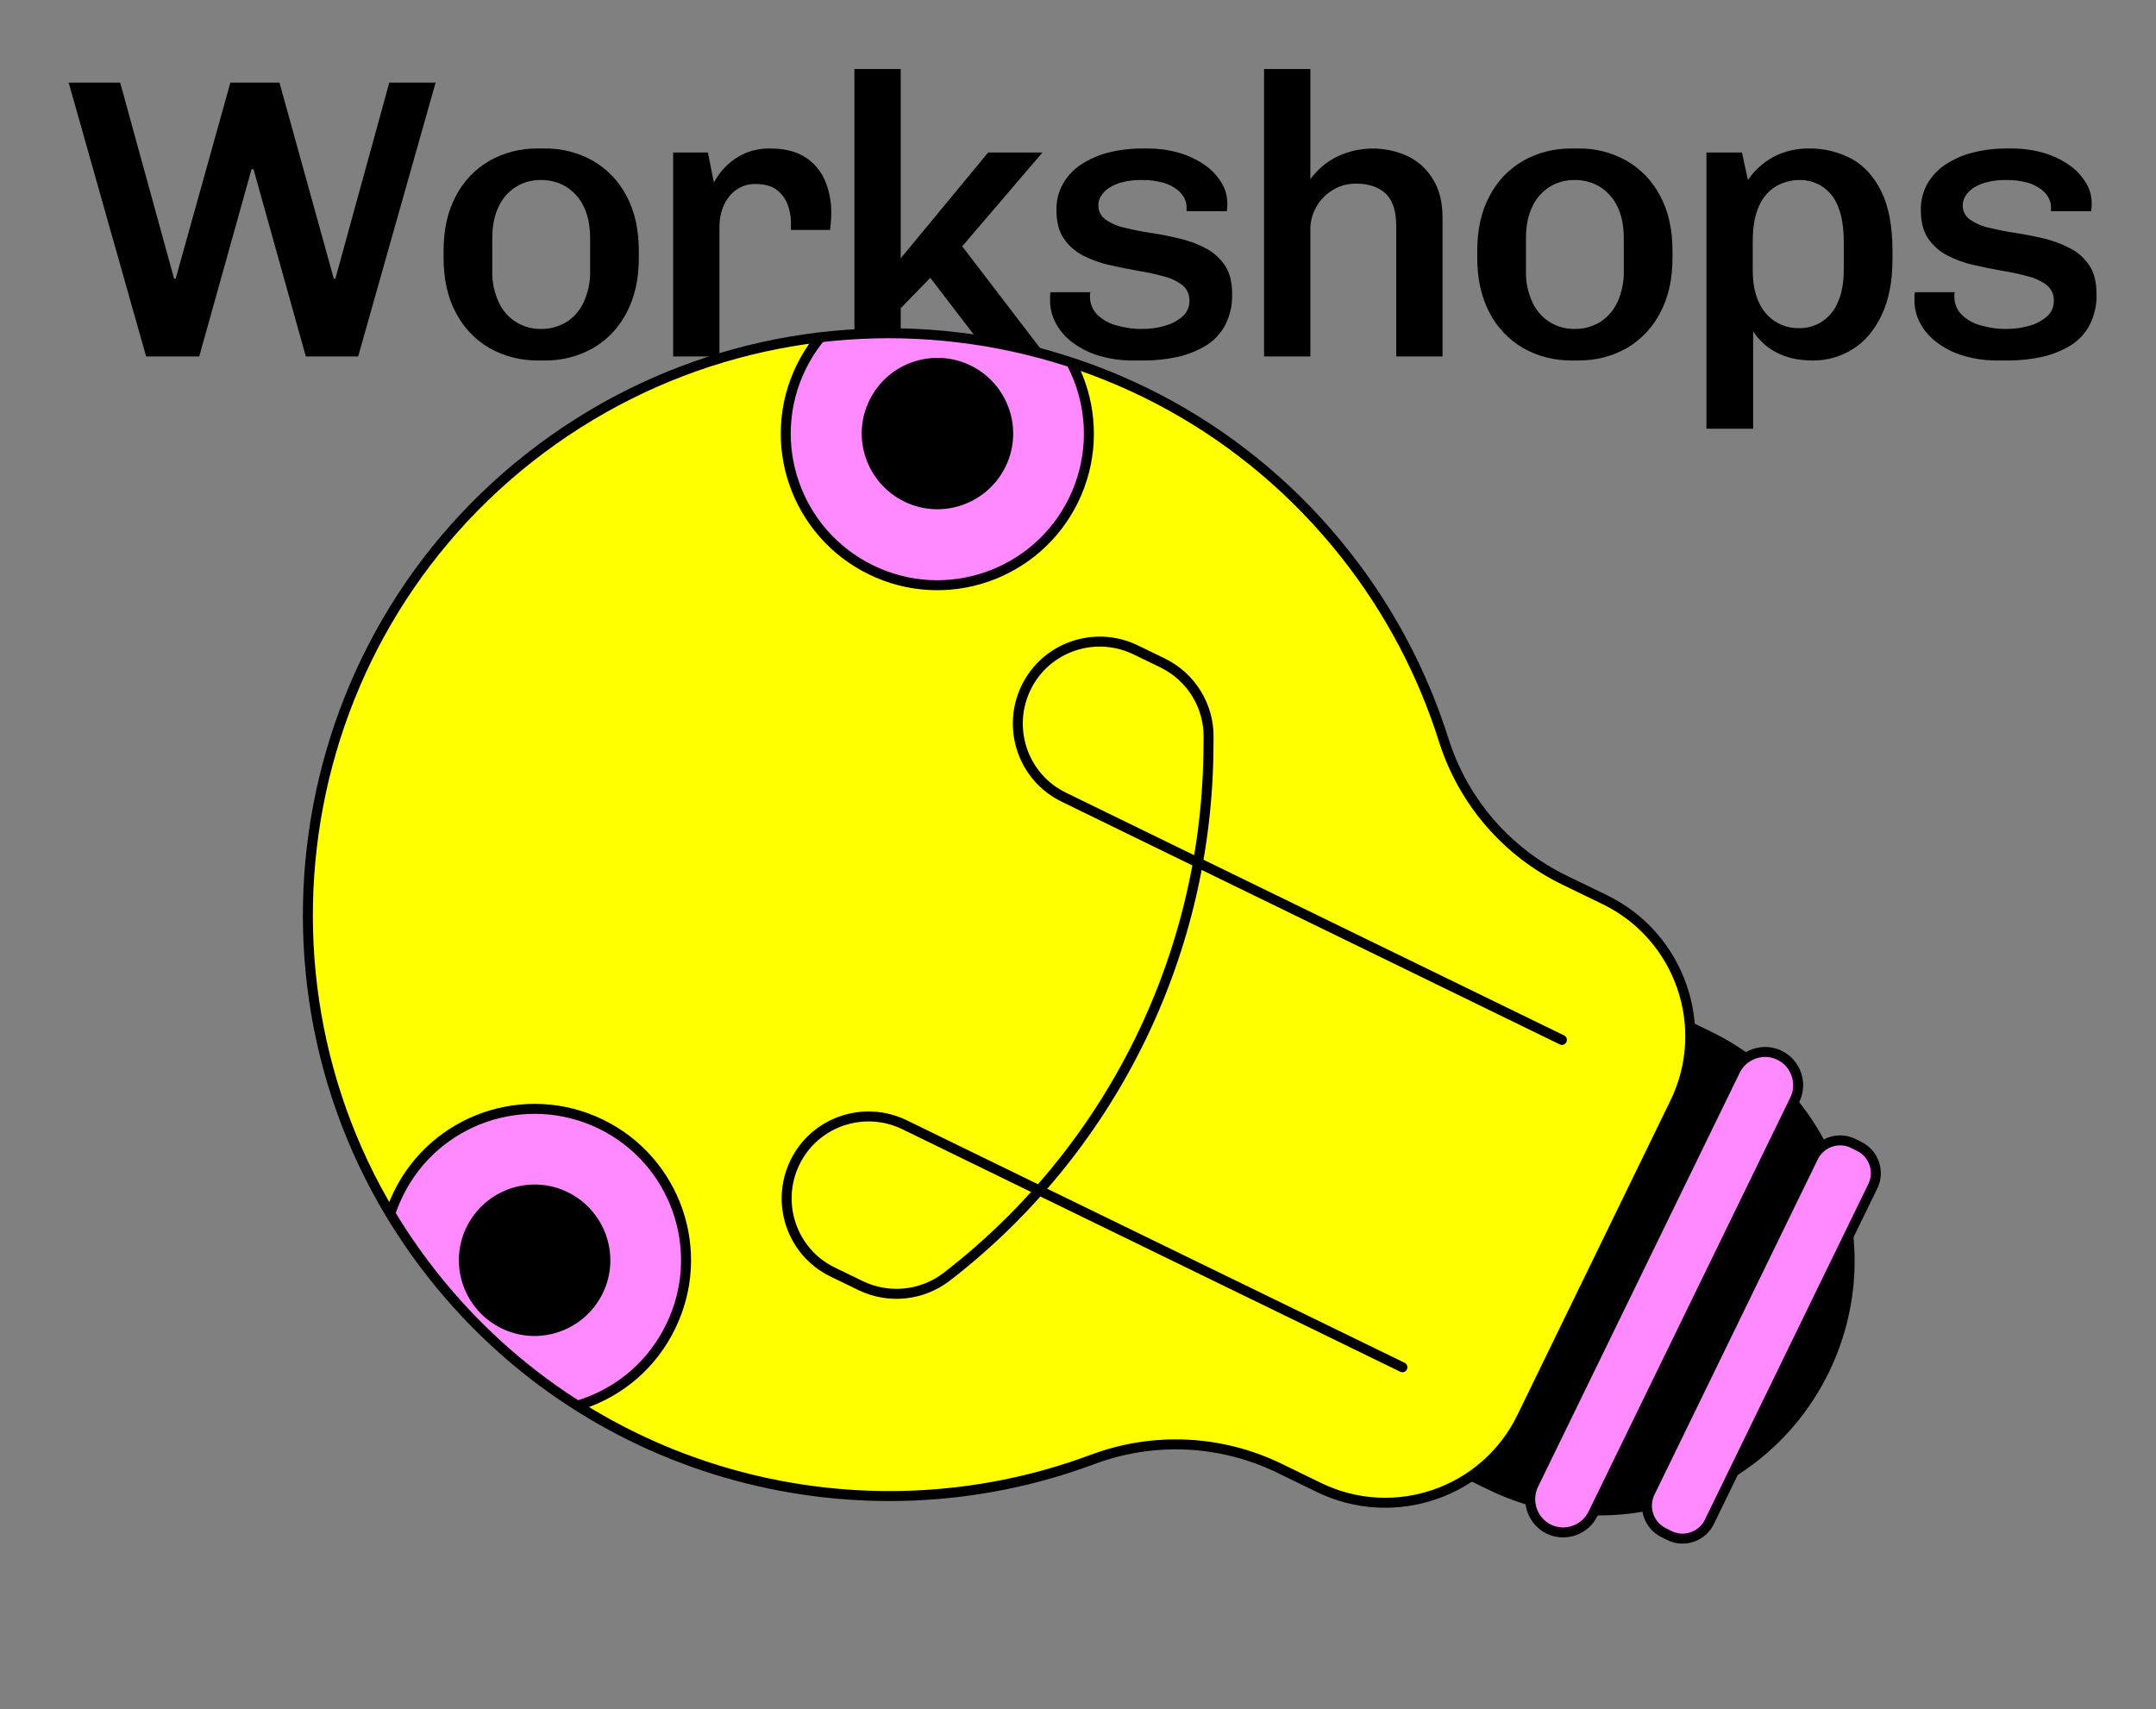
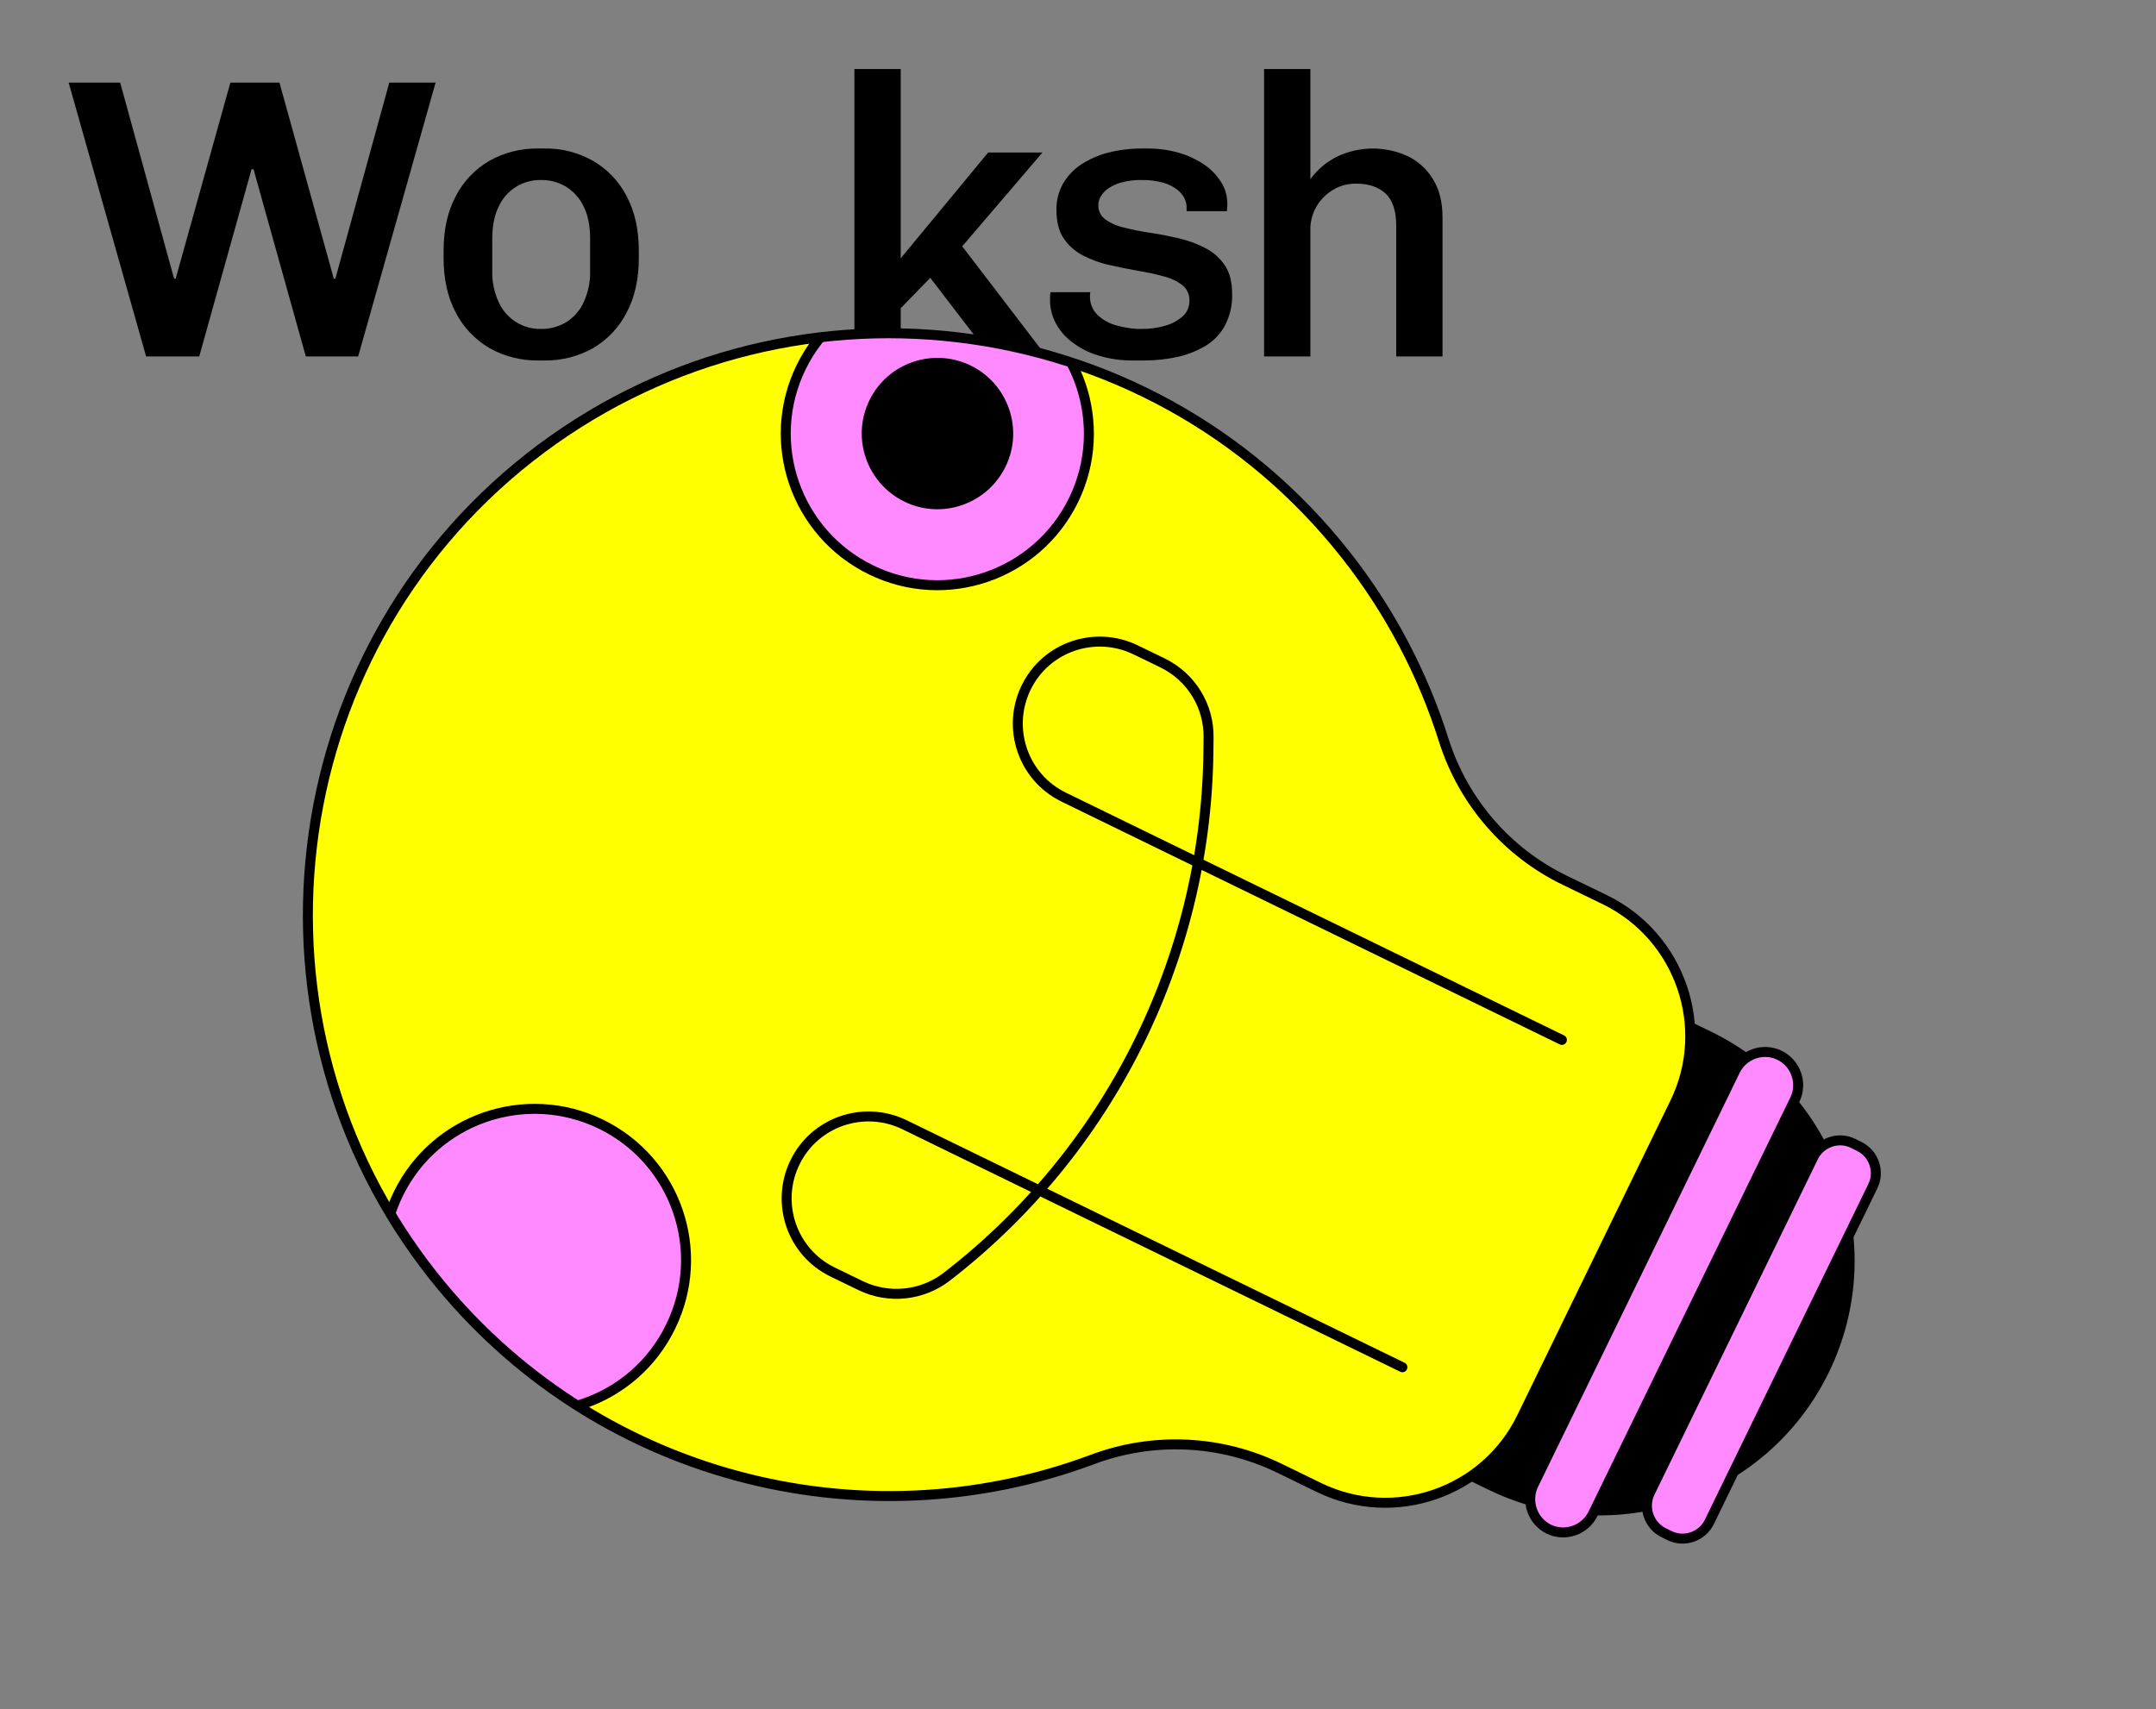
<svg xmlns="http://www.w3.org/2000/svg" xmlns:xlink="http://www.w3.org/1999/xlink" id="Ebene_1" x="0px" y="0px" viewBox="0 0 1080 856.3" style="enable-background:new 0 0 1080 856.3;" xml:space="preserve">
  <rect x="0" y="0" width="1080" height="856.3" fill="#808080" stroke="none" />
  <style type="text/css">	.st0{stroke:#000000;stroke-width:5;}	.st1{fill:#FFFF00;}	.st2{fill:#FF8AFF;stroke:#000000;stroke-width:5;}	.st3{clip-path:url(#SVGID_2_);}	.st4{fill:none;stroke:#000000;stroke-width:5;}	.st5{fill:none;stroke:#000000;stroke-width:5;stroke-linecap:round;}</style>
  <title>COSMOS_HOMEPAGE_Workshops</title>
  <g>
    <path d="M73.2,178.6L34.4,41.4h25.8l27,98.2H88l27.4-98.2H140l27.2,98.2h0.8l27-98.2h23.2l-38.8,137.2h-26.2L127,84.8h-1  l-26.2,93.8H73.2z" />
    <path d="M269.6,180.6c-8.5,0.1-17-2-24.4-6.2c-7.2-4.2-13.1-10.4-16.9-17.8c-4.1-7.7-6.1-16.9-6.1-27.4v-3.4  c0-10.7,2-19.8,6.1-27.5c3.8-7.4,9.6-13.5,16.8-17.7c7.4-4.2,15.8-6.3,24.3-6.2h3.2c8.6-0.2,17,2,24.5,6.2  c7.2,4.2,13,10.3,16.8,17.7c4.1,7.7,6.1,16.8,6.1,27.5v3.4c0,10.5-2,19.7-6.1,27.4c-3.8,7.4-9.6,13.6-16.8,17.8  c-7.4,4.2-15.8,6.3-24.3,6.2L269.6,180.6z M271,164.8c4.4,0.1,8.7-1.1,12.5-3.3c3.8-2.4,6.9-5.8,8.8-9.9c2.3-5,3.5-10.5,3.3-16  v-16.2c0-6.4-1.1-11.8-3.3-16.1c-1.9-4-5-7.4-8.8-9.8c-3.8-2.2-8.1-3.4-12.5-3.3c-9-0.2-17.3,4.9-21.1,13.1  c-2.2,4.3-3.3,9.7-3.3,16.1v16.2c-0.2,5.5,1,11,3.3,16C253.7,159.8,262,165,271,164.8z" />
-     <path d="M337.2,178.6V76.4h17.4l3,15c0.3-0.4,0.9-1.5,2-3.2c1.4-2.1,3.1-4.1,5-5.8c2.5-2.3,5.4-4.2,8.6-5.6c4-1.7,8.3-2.5,12.6-2.4  c7.1,0,12.8,1.4,17.3,4.2c4.4,2.7,7.9,6.8,10,11.5c2.3,5.3,3.4,11,3.3,16.7c0,1.5-0.1,3-0.2,4.5s-0.3,2.8-0.4,3.9h-19.6v-4  c0-2.9-0.6-5.8-1.6-8.6c-1.1-2.9-2.9-5.5-5.4-7.4c-2.5-2-6.1-3-10.6-3c-3-0.1-5.9,0.6-8.5,2.1c-2.3,1.3-4.2,3.1-5.7,5.3  c-1.4,2.1-2.5,4.4-3.1,6.9c-0.6,2.3-0.9,4.6-0.9,6.9v65.2H337.2z" />
    <path d="M428,178.6v-144h23.2v94.8l43.8-53h27.2l-40.2,47l42.2,55.2h-28L466,139.2l-14.8,15.2v24.2L428,178.6z" />
    <path d="M568.2,180.6c-6.1,0.1-12.2-0.7-18-2.5c-4.8-1.4-9.2-3.7-13.2-6.7c-3.4-2.6-6.2-5.8-8.2-9.6c-1.8-3.5-2.8-7.3-2.8-11.2v-2  c0-0.7,0.1-1.5,0.2-2.2h20c-0.1,0.4-0.2,0.7-0.2,1.1v0.9c-0.1,3.4,1.2,6.8,3.6,9.2c2.7,2.6,5.9,4.4,9.5,5.4  c4.3,1.2,8.7,1.9,13.1,1.8c3.9,0,7.7-0.5,11.4-1.6c3.3-0.9,6.3-2.5,8.8-4.7c2.2-1.9,3.5-4.8,3.4-7.7c0.2-3.1-1.2-6.1-3.6-8  c-2.8-2.1-6.1-3.6-9.5-4.4c-3.9-1.1-8.3-2-13-2.8c-4.7-0.8-9.5-1.8-14.3-2.9c-4.6-1-9-2.7-13.1-4.8c-3.8-2-7.1-4.9-9.5-8.5  c-2.4-3.6-3.6-8.3-3.6-14.2c-0.1-4.5,1-9,3.2-13c2.2-3.9,5.3-7.2,9-9.7c4.2-2.7,8.8-4.8,13.6-6c5.5-1.4,11.1-2.1,16.8-2.1h3.2  c5.3,0,10.6,0.7,15.7,2.2c4.5,1.3,8.8,3.3,12.7,6c3.4,2.3,6.2,5.3,8.4,8.8c2,3.2,3,6.9,3,10.6c0,0.7,0,1.4-0.1,2.2  s-0.1,1.3-0.1,1.6h-20.2v-2c0-1.5-0.4-3-1-4.3c-0.8-1.7-2.1-3.2-3.6-4.4c-2.1-1.6-4.4-2.8-6.9-3.5c-3.5-1-7.2-1.5-10.9-1.4  c-3.4-0.1-6.9,0.3-10.2,1.2c-2.4,0.6-4.7,1.7-6.8,3.1c-1.5,1.1-2.8,2.5-3.7,4.1c-0.7,1.3-1.1,2.7-1.1,4.2c-0.1,2.9,1.3,5.6,3.6,7.2  c2.9,2,6.2,3.4,9.6,4.1c4,1,8.4,1.9,13.2,2.6c4.8,0.7,9.6,1.7,14.3,2.8c4.6,1.1,9,2.7,13.1,4.9c3.9,2,7.2,5,9.6,8.6  c2.4,3.6,3.6,8.3,3.6,14.2c0.2,5.4-1,10.8-3.5,15.7c-2.2,4.2-5.6,7.8-9.7,10.3c-4.4,2.6-9.1,4.5-14.1,5.6  c-5.5,1.2-11.1,1.8-16.7,1.8H568.2z" />
    <path d="M633.2,178.6v-144h23.2v55.2c3.5-4.9,8.3-8.9,13.7-11.5c11.2-5.2,24.2-5.2,35.4,0.1c5.2,2.6,9.6,6.7,12.5,11.7  c3.1,5.1,4.6,11.4,4.6,18.9v69.6h-23.2v-65.4c0-7.6-1.8-13-5.4-16.3c-3.6-3.3-8.5-4.9-14.8-4.9c-4,0-8,1-11.4,3.1  c-3.4,2-6.3,4.9-8.3,8.3c-2.1,3.6-3.2,7.7-3.1,11.8v63.4L633.2,178.6z" />
-     <path d="M787.4,180.6c-8.5,0.1-17-2-24.4-6.2c-7.2-4.2-13.1-10.4-16.9-17.8c-4.1-7.8-6.1-16.9-6.1-27.4v-3.4  c0-10.7,2-19.8,6.1-27.5c3.8-7.4,9.6-13.5,16.8-17.7c7.4-4.2,15.8-6.3,24.3-6.2h3.2c8.6-0.2,17,2,24.5,6.2  c7.2,4.2,13,10.3,16.8,17.7c4.1,7.7,6.1,16.8,6.1,27.5v3.4c0,10.5-2,19.7-6.1,27.4c-3.8,7.4-9.6,13.6-16.8,17.8  c-7.4,4.2-15.8,6.3-24.3,6.2L787.4,180.6z M788.8,164.8c4.4,0.1,8.7-1.1,12.5-3.3c3.8-2.4,6.9-5.8,8.8-9.9c2.3-5,3.5-10.5,3.3-16  v-16.2c0-6.4-1.1-11.8-3.3-16.1c-1.9-4-5-7.4-8.8-9.8c-3.8-2.2-8.1-3.4-12.5-3.3c-9-0.2-17.3,4.9-21.1,13.1  c-2.2,4.3-3.3,9.7-3.3,16.1v16.2c-0.2,5.5,1,11,3.3,16C771.5,159.8,779.8,165,788.8,164.8z" />
-     <path d="M854.8,214.8V76.4h17.8l3,13.8c3.2-4.8,7.5-8.7,12.6-11.5c5.6-3,11.9-4.4,18.2-4.3c7.3-0.1,14.5,1.7,21,5.1  c6.3,3.4,11.3,8.9,15,16.4c3.7,7.5,5.6,17.4,5.6,29.7v4.2c0,11.1-1.8,20.4-5.4,28c-3.6,7.6-8.4,13.3-14.5,17.1  c-6,3.8-13,5.8-20.1,5.7c-7.2,0-13.3-1.4-18.3-4.1c-4.7-2.4-8.6-6.1-11.5-10.5v48.8H854.8z M901.2,164.4c4.1,0.1,8.1-1.1,11.5-3.3  c3.6-2.4,6.4-5.8,8-9.8c1.9-4.3,2.9-9.7,2.9-16.1v-14c0-7.3-1-13.3-2.9-17.8c-3-8.1-10.8-13.5-19.5-13.2c-4,0-8,1.1-11.5,3.1  c-3.8,2.3-6.7,5.7-8.5,9.8c-2.1,4.5-3.2,10.4-3.2,17.9v14.2c0,6.5,1,12,3.1,16.3C884.6,159.5,892.5,164.6,901.2,164.4L901.2,164.4z  " />
-     <path d="M1001.2,180.6c-6.1,0.1-12.2-0.7-18-2.5c-4.8-1.4-9.2-3.7-13.2-6.7c-3.4-2.6-6.2-5.8-8.2-9.6c-1.8-3.4-2.8-7.3-2.8-11.2v-2  c0-0.7,0.1-1.5,0.2-2.2h20c-0.1,0.4-0.2,0.7-0.2,1.1v0.9c-0.1,3.4,1.2,6.8,3.6,9.2c2.7,2.6,5.9,4.4,9.5,5.4  c4.3,1.2,8.7,1.9,13.1,1.8c3.9,0,7.7-0.5,11.4-1.6c3.3-0.9,6.3-2.5,8.8-4.7c2.2-1.9,3.5-4.8,3.4-7.7c0.2-3.1-1.2-6.1-3.6-8  c-2.8-2.1-6.1-3.6-9.5-4.4c-3.9-1.1-8.3-2-13-2.8s-9.5-1.8-14.3-2.9c-4.6-1-9-2.7-13.1-4.8c-3.8-2-7.1-4.9-9.5-8.5  c-2.4-3.6-3.6-8.3-3.6-14.2c-0.1-4.5,1-9,3.2-13c2.2-3.9,5.3-7.2,9-9.7c4.2-2.7,8.8-4.8,13.6-6c5.5-1.4,11.1-2.1,16.8-2.1h3.2  c5.3,0,10.6,0.7,15.7,2.2c4.5,1.3,8.8,3.3,12.7,6c3.4,2.3,6.2,5.3,8.4,8.8c2,3.2,3,6.9,3,10.6c0,0.7,0,1.4-0.1,2.2  s-0.1,1.3-0.1,1.6h-20.2v-2c0-1.5-0.4-2.9-1-4.3c-0.8-1.7-2.1-3.2-3.6-4.4c-2.1-1.6-4.4-2.8-6.9-3.5c-3.5-1-7.2-1.5-10.9-1.4  c-3.4-0.1-6.9,0.3-10.2,1.2c-2.4,0.6-4.7,1.7-6.8,3.1c-1.5,1.1-2.8,2.5-3.7,4.1c-0.7,1.3-1.1,2.7-1.1,4.2c-0.1,2.9,1.3,5.6,3.6,7.2  c2.9,2,6.2,3.4,9.6,4.1c4,1,8.4,1.9,13.2,2.6c4.8,0.7,9.6,1.7,14.3,2.8c4.6,1.1,9,2.7,13.1,4.9c3.9,2,7.2,5,9.6,8.6  c2.4,3.6,3.6,8.3,3.6,14.2c0.2,5.4-1,10.8-3.5,15.7c-2.2,4.2-5.6,7.8-9.7,10.3c-4.4,2.6-9.1,4.5-14.1,5.6  c-5.5,1.2-11.1,1.8-16.7,1.8H1001.2z" />
  </g>
  <g id="Ebene_6">
    <path class="st0" d="M716.6,729.5l109.6-224.9l0,0l30,14.6c62.1,30.3,87.9,105.1,57.7,167.2l0,0c-30.2,62.1-105.1,87.9-167.2,57.7  L716.6,729.5L716.6,729.5z" />
    <path class="st1" d="M265.2,229.3C138.8,328.8,117.1,513,217,639.1c80.4,101.5,214.8,135.1,330,92.2c30.5-11.5,64.3-10,93.7,4.2  l19.9,9.7c37.8,18.4,83.3,2.7,101.7-35.1c0,0,0,0,0,0L839,552.5c18.4-37.7,2.7-83.3-35-101.7l-20-9.7c-29-14-50.9-39.3-60.7-70  c-10.6-33.7-27.2-65.2-49.1-93C574.8,151.7,391.7,129.9,265.2,229.3z" />
    <path class="st2" d="M768.2,743.8l101-207.4c4-8.2,14-11.7,22.2-7.7h0c8.2,4,11.7,14,7.7,22.2L798,758.4c-4,8.2-14,11.7-22.2,7.7  l0,0C767.6,762,764.2,752.1,768.2,743.8z" />
    <path class="st2" d="M826.5,747.8l81.8-168c3.6-7.5,12.7-10.6,20.1-6.9l2.8,1.4c7.5,3.6,10.6,12.7,6.9,20.1l-81.8,168  c-3.6,7.5-12.7,10.6-20.1,6.9l-2.8-1.4C826,764.3,822.9,755.3,826.5,747.8z" />
  </g>
  <g id="Ebene_3">
    <g>
      <defs>
        <circle id="SVGID_1_" cx="444.2" cy="458.9" r="290.5" />
      </defs>
      <clipPath id="SVGID_2_">
        <use xlink:href="#SVGID_1_" style="overflow:visible;" />
      </clipPath>
      <g class="st3">
        <path class="st2" d="M301,563.2c-37.7-18.3-83.1-2.7-101.5,35s-2.7,83.1,35,101.5c37.7,18.3,83.1,2.7,101.4-35    C354.4,627,338.7,581.6,301,563.2C301,563.2,301,563.2,301,563.2" />
        <path class="st2" d="M502.8,149c-37.7-18.4-83.1-2.7-101.5,35c-18.4,37.7-2.7,83.1,35,101.5c37.7,18.4,83.1,2.7,101.5-35    c0,0,0,0,0,0C556.1,212.8,540.5,167.4,502.8,149" />
-         <path d="M284.4,597.3c18.8,9.2,26.7,31.9,17.5,50.7c-9.2,18.8-31.9,26.7-50.7,17.5s-26.7-31.9-17.5-50.7c0,0,0,0,0,0    C242.9,596,265.6,588.1,284.4,597.3" />
        <path d="M486.2,183.1c18.8,9.2,26.7,31.9,17.5,50.7c-9.2,18.8-31.9,26.7-50.7,17.5c-18.8-9.2-26.7-31.9-17.5-50.7c0,0,0,0,0,0    C444.6,181.8,467.3,174,486.2,183.1" />
      </g>
    </g>
  </g>
  <g id="Ebene_5">
    <path class="st4" d="M265.2,229.3C138.8,328.8,117.1,513,217,639.1c80.4,101.5,214.8,135.1,330,92.2c30.5-11.5,64.3-10,93.7,4.2  l19.9,9.7c37.8,18.4,83.3,2.7,101.7-35.1c0,0,0,0,0,0L839,552.5c18.4-37.7,2.7-83.3-35-101.7l-20-9.7c-29-14-50.9-39.3-60.7-70  c-10.6-33.7-27.2-65.2-49.1-93C574.8,151.7,391.7,129.9,265.2,229.3z" />
  </g>
  <g id="Ebene_8">
-     <path class="st5" d="M702.5,685L490,581.5l-36.9-18c-20.4-9.9-45-1.5-54.9,18.9l0,0c-9.9,20.4-1.5,45,18.9,54.9c0,0,0,0,0,0l14,6.8  c14,6.8,30.7,5.1,43.1-4.4l0,0c81.2-62.7,129.4-158.8,131.1-261.4l0.1-8.6c0.3-16-8.7-30.6-23.1-37.6l-13.4-6.5  c-20.4-9.9-45-1.5-54.9,18.9c0,0,0,0,0,0l0,0c-9.9,20.4-1.5,45,18.9,54.9c0,0,0,0,0,0l36.9,18L782.4,521" />
+     <path class="st5" d="M702.5,685L490,581.5l-36.9-18c-20.4-9.9-45-1.5-54.9,18.9l0,0c-9.9,20.4-1.5,45,18.9,54.9c0,0,0,0,0,0l14,6.8  c14,6.8,30.7,5.1,43.1-4.4l0,0c81.2-62.7,129.4-158.8,131.1-261.4l0.1-8.6c0.3-16-8.7-30.6-23.1-37.6l-13.4-6.5  c-20.4-9.9-45-1.5-54.9,18.9c0,0,0,0,0,0c-9.9,20.4-1.5,45,18.9,54.9c0,0,0,0,0,0l36.9,18L782.4,521" />
  </g>
</svg>